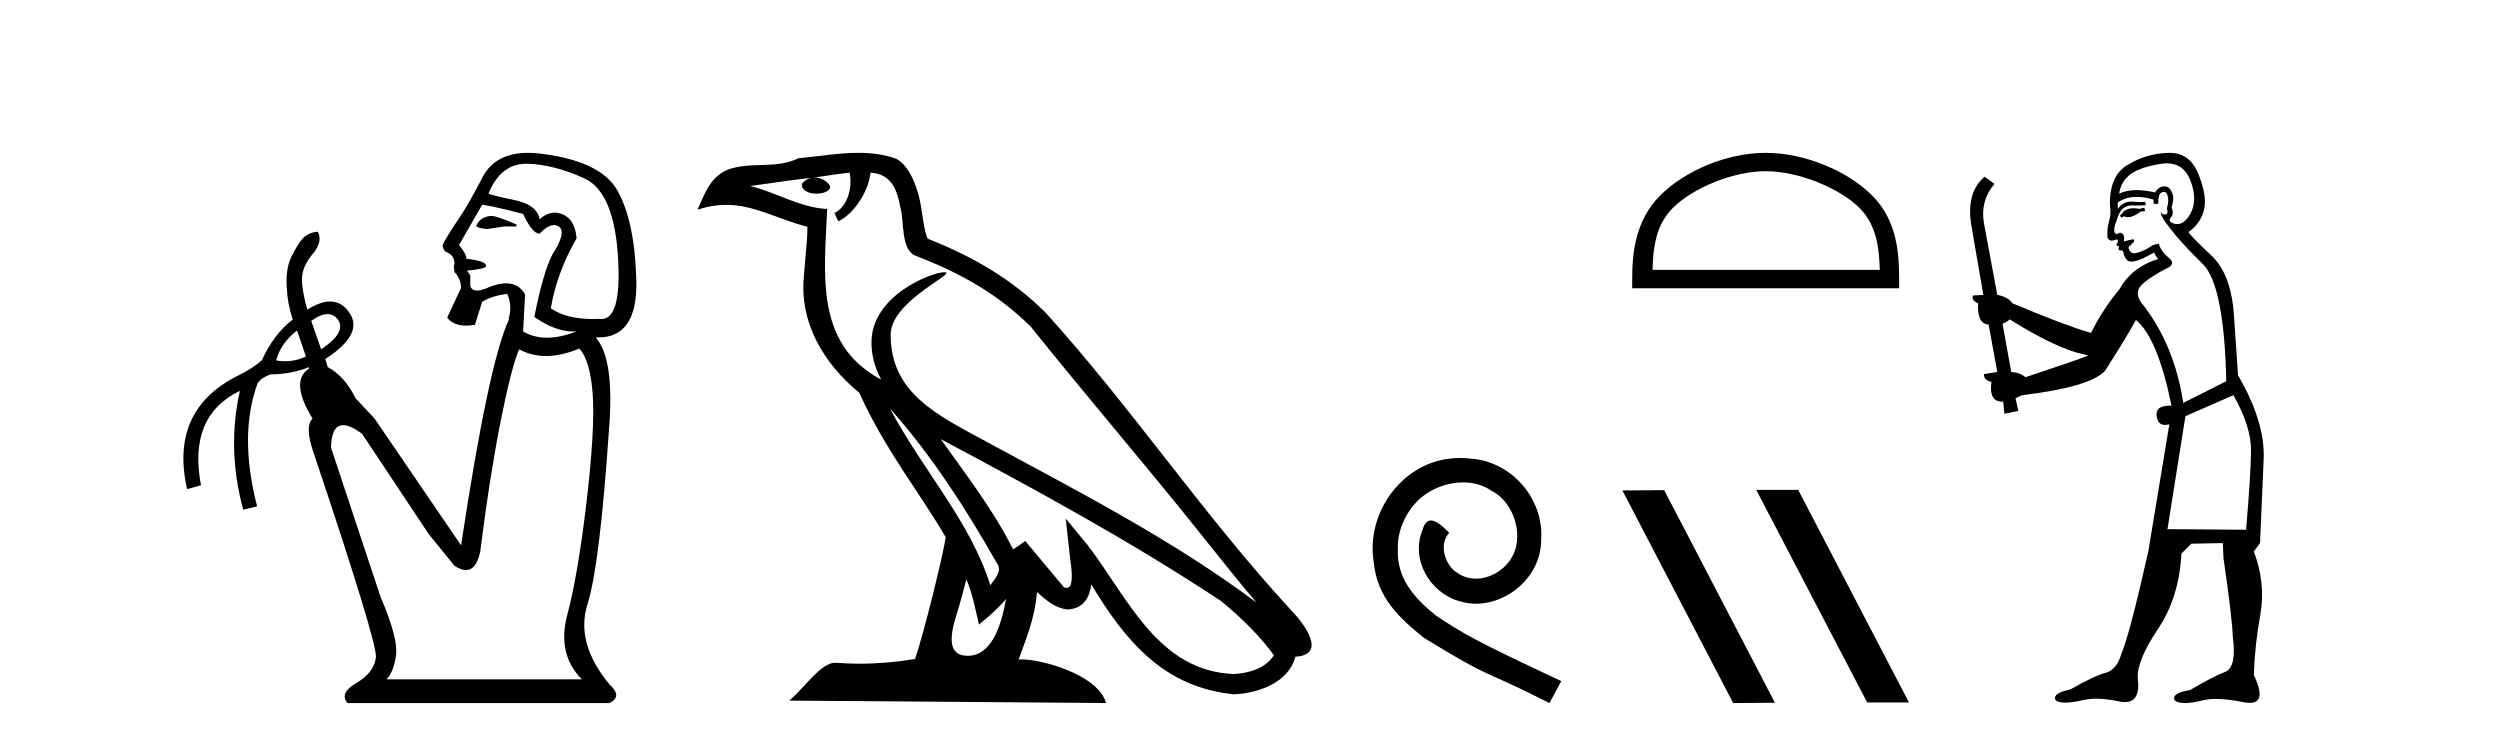
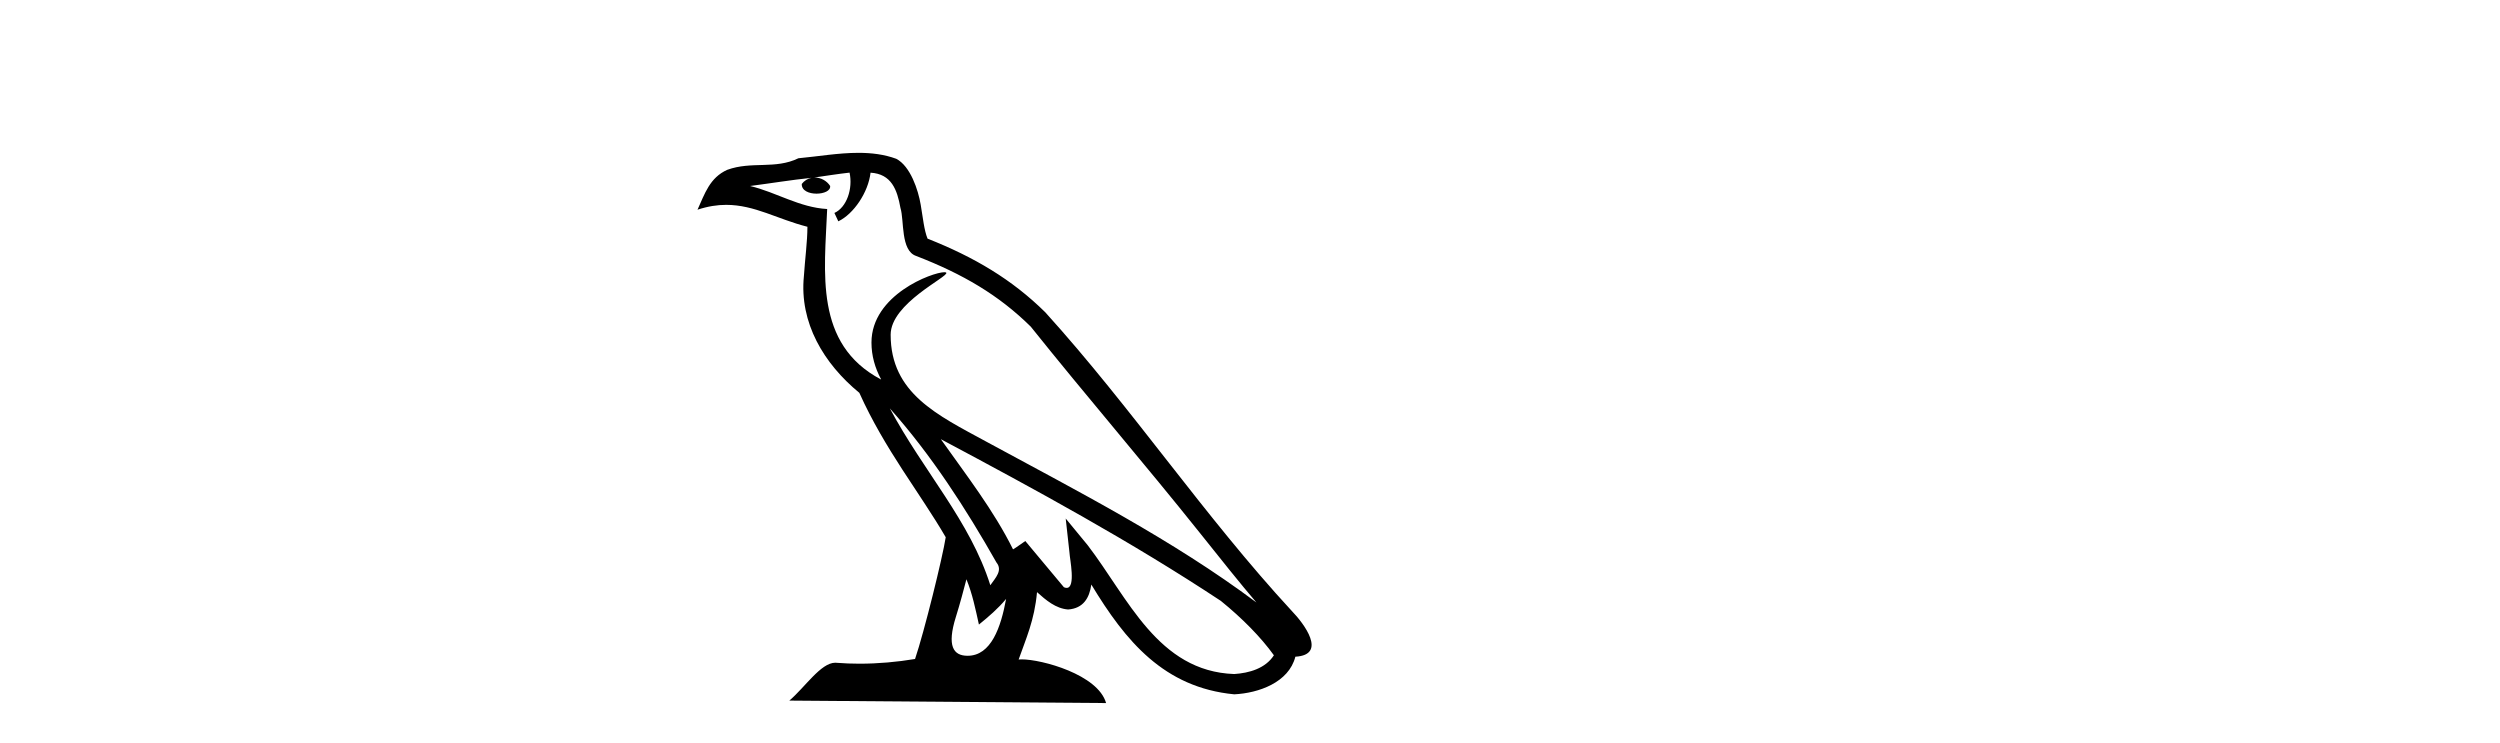
<svg xmlns="http://www.w3.org/2000/svg" width="138.0" height="41.0">
-   <path d="M 27.127 11.918 Q 26.507 11.954 26.289 12.465 Q 26.289 12.574 26.872 12.647 L 27.819 12.501 L 28.511 12.501 L 28.511 12.392 Q 27.418 11.918 27.127 11.918 ZM 29.05 9.039 Q 29.081 9.039 29.113 9.039 Q 30.552 9.076 32.246 9.841 Q 33.941 10.606 34.123 14.396 Q 34.296 17.612 33.189 17.612 Q 33.129 17.612 33.066 17.602 Q 32.895 17.61 32.731 17.61 Q 31.259 17.61 30.406 17.019 Q 30.734 15.052 31.827 13.157 Q 31.718 11.845 30.661 11.736 Q 30.187 11.736 29.787 12.1 Q 29.641 11.299 28.402 11.044 Q 26.799 10.716 26.981 10.643 Q 27.658 9.039 29.05 9.039 ZM 26.617 11.299 Q 27.345 11.408 28.876 11.809 Q 29.386 12.902 29.787 12.902 Q 30.24 12.424 30.58 12.424 Q 30.732 12.424 30.862 12.519 Q 31.281 12.829 30.479 14.068 Q 29.969 15.088 29.495 17.493 Q 30.639 18.3 31.658 18.3 Q 31.743 18.3 31.827 18.295 L 31.827 18.295 Q 30.934 18.641 30.197 18.641 Q 29.459 18.641 28.876 18.295 L 28.985 16.254 Q 28.647 15.641 27.941 15.641 Q 27.43 15.641 26.726 15.963 Q 26.494 16.04 26.331 16.04 Q 26.031 16.04 25.961 15.78 L 25.961 15.197 L 25.778 14.942 Q 26.835 14.833 26.835 14.687 Q 26.835 14.396 25.742 14.286 Q 25.778 14.068 25.341 13.521 L 26.617 11.299 ZM 18.082 17.338 Q 18.442 17.338 18.673 17.675 Q 19.11 18.368 17.726 19.279 L 17.179 17.712 Q 17.702 17.338 18.082 17.338 ZM 16.377 18.258 L 16.414 18.295 L 16.888 19.679 Q 16.341 19.94 15.739 19.94 Q 15.498 19.94 15.248 19.898 Q 15.466 18.987 16.377 18.258 ZM 31.973 19.242 Q 32.592 19.898 32.72 21.811 Q 32.847 23.724 32.374 27.732 Q 31.9 31.74 31.317 33.927 Q 30.734 36.113 32.119 37.498 L 21.333 37.498 Q 21.734 37.097 21.861 36.168 Q 21.989 35.238 21.005 32.943 L 18.272 24.708 Q 18.295 23.469 18.943 23.469 Q 19.344 23.469 19.985 23.943 L 23.665 29.481 L 25.086 31.23 Q 25.445 31.469 25.721 31.469 Q 26.287 31.469 26.507 30.465 Q 27.017 26.384 27.619 23.341 Q 28.22 20.299 28.657 19.279 Q 29.333 19.652 30.14 19.652 Q 30.985 19.652 31.973 19.242 ZM 29.151 8.437 Q 27.334 8.437 26.635 9.786 Q 25.851 11.299 25.378 11.991 Q 24.685 13.011 24.43 13.521 Q 24.43 13.703 24.576 13.886 Q 25.086 14.068 25.086 14.542 L 25.05 14.687 L 25.086 15.015 Q 25.451 15.416 25.451 15.89 L 24.685 17.529 Q 25.018 17.974 25.732 17.974 Q 25.955 17.974 26.216 17.93 L 26.617 16.655 Q 27.163 16.327 28.001 16.218 Q 28.293 16.91 28.074 17.602 L 28.11 17.602 Q 26.981 19.971 25.451 30.101 L 20.677 23.105 L 19.62 21.975 Q 19.037 20.772 18.09 20.262 L 17.954 19.819 L 17.954 19.819 Q 20.092 18.438 19.292 17.274 Q 18.877 16.642 18.227 16.642 Q 17.677 16.642 16.96 17.092 Q 16.669 16.036 16.669 15.416 Q 16.669 14.724 17.252 14.031 Q 17.835 13.339 17.543 12.793 L 17.543 12.793 Q 16.997 12.829 16.687 13.193 Q 16.377 13.558 16.068 14.214 Q 15.758 14.87 15.831 15.89 Q 15.867 16.764 16.159 17.639 Q 15.139 18.404 14.446 19.898 Q 13.973 20.299 13.353 20.627 Q 9.308 22.522 10.329 27.003 L 11.094 26.785 Q 10.365 22.959 13.244 21.574 L 13.244 21.574 Q 12.515 24.781 13.426 28.133 L 14.191 27.951 Q 13.171 23.979 14.228 21.137 Q 14.483 20.809 14.956 20.663 Q 16.053 20.663 17.048 20.271 L 17.048 20.271 L 17.07 20.335 Q 15.977 21.028 17.252 23.105 Q 16.815 23.542 17.288 24.926 Q 20.859 35.566 20.75 36.295 Q 20.641 37.133 19.675 37.698 Q 18.709 38.263 19.183 38.809 L 33.649 38.809 Q 34.378 38.445 33.649 37.789 Q 31.754 35.493 32.428 33.362 Q 33.103 31.23 33.613 23.76 Q 33.941 19.825 32.884 18.623 L 32.884 18.623 Q 32.959 18.626 33.032 18.626 Q 35.213 18.626 35.125 15.453 Q 35.034 12.173 34.068 10.497 Q 33.103 8.821 29.604 8.456 Q 29.369 8.437 29.151 8.437 Z" style="fill:#000000;stroke:none" />
  <path d="M 49.117 22.54 L 49.117 22.54 C 51.411 25.118 53.311 28.06 55.004 31.048 C 55.359 31.486 54.959 31.888 54.666 32.305 C 53.55 28.763 50.983 26.03 49.117 22.54 ZM 46.896 9.529 C 47.088 10.422 46.736 11.451 46.059 11.755 L 46.275 12.217 C 47.121 11.815 47.933 10.612 48.054 9.532 C 49.208 9.601 49.524 10.47 49.705 11.479 C 49.921 12.168 49.702 13.841 50.575 14.13 C 53.155 15.129 55.128 16.285 56.898 18.031 C 59.953 21.852 63.146 25.552 66.2 29.376 C 67.387 30.865 68.473 32.228 69.354 33.257 C 64.715 29.789 59.531 27.136 54.446 24.38 C 51.743 22.911 49.164 21.71 49.164 18.477 C 49.164 16.738 52.368 15.281 52.236 15.055 C 52.225 15.035 52.188 15.026 52.129 15.026 C 51.471 15.026 48.105 16.274 48.105 18.907 C 48.105 19.637 48.3 20.313 48.639 20.944 C 48.634 20.944 48.629 20.943 48.624 20.943 C 44.931 18.986 45.517 15.028 45.66 11.538 C 44.126 11.453 42.862 10.616 41.404 10.267 C 42.535 10.121 43.662 9.933 44.795 9.816 L 44.795 9.816 C 44.582 9.858 44.388 9.982 44.258 10.154 C 44.24 10.526 44.66 10.69 45.071 10.69 C 45.471 10.69 45.861 10.534 45.823 10.264 C 45.642 9.982 45.312 9.799 44.975 9.799 C 44.965 9.799 44.955 9.799 44.946 9.799 C 45.509 9.719 46.26 9.599 46.896 9.529 ZM 53.347 31.976 C 53.677 32.78 53.849 33.632 54.036 34.476 C 54.574 34.04 55.096 33.593 55.537 33.06 L 55.537 33.06 C 55.25 34.623 54.713 36.199 53.411 36.199 C 52.624 36.199 52.259 35.667 52.764 34.054 C 53.002 33.293 53.192 32.566 53.347 31.976 ZM 51.933 24.242 L 51.933 24.242 C 57.199 27.047 62.413 29.879 67.393 33.171 C 68.566 34.122 69.611 35.181 70.319 36.172 C 69.849 36.901 68.956 37.152 68.13 37.207 C 63.914 37.06 62.264 32.996 60.038 30.093 L 58.827 28.622 L 59.035 30.507 C 59.05 30.846 59.397 32.452 58.879 32.452 C 58.835 32.452 58.785 32.44 58.727 32.415 L 56.597 29.865 C 56.369 30.015 56.155 30.186 55.92 30.325 C 54.863 28.187 53.316 26.196 51.933 24.242 ZM 47.388 8.437 C 46.281 8.437 45.148 8.636 44.072 8.736 C 42.79 9.361 41.492 8.884 40.147 9.373 C 39.176 9.809 38.904 10.693 38.502 11.576 C 39.074 11.386 39.595 11.308 40.086 11.308 C 41.653 11.308 42.914 12.097 44.57 12.518 C 44.567 13.349 44.437 14.292 44.375 15.242 C 44.118 17.816 45.475 20.076 47.436 21.685 C 48.841 24.814 50.785 27.214 52.204 29.655 C 52.035 30.752 51.015 34.89 50.511 36.376 C 49.526 36.542 48.474 36.636 47.439 36.636 C 47.022 36.636 46.607 36.62 46.201 36.588 C 46.17 36.584 46.138 36.582 46.107 36.582 C 45.309 36.582 44.431 37.945 43.571 38.673 L 61.056 38.809 C 60.61 37.233 57.503 36.397 56.399 36.397 C 56.335 36.397 56.279 36.399 56.229 36.405 C 56.619 35.29 57.105 34.243 57.243 32.686 C 57.731 33.123 58.278 33.595 58.962 33.644 C 59.797 33.582 60.136 33.011 60.241 32.267 C 62.133 35.396 64.249 37.951 68.13 38.327 C 69.471 38.261 71.142 37.675 71.504 36.25 C 73.282 36.149 71.978 34.416 71.318 33.737 C 66.477 28.498 62.482 22.517 57.699 17.238 C 55.857 15.421 53.777 14.192 51.201 13.173 C 51.01 12.702 50.947 12.032 50.822 11.295 C 50.686 10.491 50.257 9.174 49.473 8.765 C 48.804 8.519 48.102 8.437 47.388 8.437 Z" style="fill:#000000;stroke:none" />
-   <path d="M 80.611 25.279 C 80.424 25.279 80.236 25.297 80.048 25.314 C 77.331 25.604 75.401 28.354 75.828 31.019 C 76.016 33.001 77.246 34.111 78.596 35.205 C 82.61 37.665 81.483 36.759 85.531 38.809 L 86.181 37.596 C 81.363 35.341 80.782 34.983 79.279 33.992 C 78.049 33.001 77.075 31.908 77.161 30.251 C 77.126 29.106 77.81 27.927 78.579 27.364 C 79.194 26.902 79.979 26.629 80.748 26.629 C 81.329 26.629 81.876 26.766 82.354 27.107 C 83.567 27.705 84.233 29.687 83.345 30.934 C 82.935 31.532 82.2 31.942 81.466 31.942 C 81.107 31.942 80.748 31.839 80.441 31.617 C 79.826 31.276 79.364 30.08 79.996 29.414 C 79.706 29.106 79.296 28.73 78.989 28.73 C 78.784 28.73 78.63 28.884 78.527 29.243 C 77.844 30.883 78.937 32.745 80.577 33.189 C 80.868 33.274 81.158 33.326 81.449 33.326 C 83.328 33.326 85.07 31.754 85.07 29.807 C 85.241 27.534 83.43 25.45 81.158 25.314 C 80.987 25.297 80.799 25.279 80.611 25.279 Z" style="fill:#000000;stroke:none" />
-   <path d="M 97.465 9.451 C 99.277 9.451 101.545 10.382 102.643 11.48 C 103.603 12.44 103.729 13.713 103.764 14.896 L 91.219 14.896 C 91.254 13.713 91.379 12.44 92.34 11.48 C 93.437 10.382 95.653 9.451 97.465 9.451 ZM 97.465 8.437 C 95.315 8.437 93.002 9.43 91.646 10.786 C 90.255 12.176 90.098 14.007 90.098 15.377 L 90.098 15.911 L 104.832 15.911 L 104.832 15.377 C 104.832 14.007 104.728 12.176 103.337 10.786 C 101.981 9.43 99.615 8.437 97.465 8.437 Z" style="fill:#000000;stroke:none" />
-   <path d="M 96.986 27.039 L 96.952 27.056 L 103.068 38.775 L 105.374 38.775 L 99.259 27.039 ZM 91.862 27.056 L 89.555 27.073 L 95.671 38.809 L 97.977 38.792 L 91.862 27.056 Z" style="fill:#000000;stroke:none" />
-   <path d="M 118.364 11.461 L 118.108 11.53 Q 117.928 11.495 117.775 11.495 Q 117.621 11.495 117.493 11.53 Q 117.237 11.615 117.185 11.717 Q 117.134 11.82 117.014 11.905 L 117.1 12.008 L 117.237 11.94 Q 117.344 11.988 117.465 11.988 Q 117.769 11.988 118.159 11.683 L 118.415 11.649 L 118.364 11.461 ZM 119.613 9.016 Q 120.535 9.016 120.909 9.958 Q 121.319 11.017 120.926 11.769 Q 120.598 12.37 120.183 12.37 Q 120.079 12.37 119.97 12.332 Q 119.679 12.23 119.799 12.042 Q 120.038 11.82 119.867 11.461 Q 120.038 10.915 119.901 10.658 Q 119.764 10.283 119.48 10.283 Q 119.376 10.283 119.252 10.334 Q 119.03 10.47 118.962 10.624 Q 118.389 10.494 117.932 10.494 Q 117.367 10.494 116.98 10.693 Q 117.066 10.009 117.629 9.599 Q 118.193 9.206 119.338 9.036 Q 119.481 9.016 119.613 9.016 ZM 110.933 17.628 Q 113.051 18.96 114.538 19.438 L 115.272 19.626 Q 114.538 19.917 111.805 20.822 Q 111.514 20.566 111.019 20.532 L 110.54 17.867 Q 110.763 17.799 110.933 17.628 ZM 119.452 10.595 Q 119.596 10.595 119.645 10.778 Q 119.748 11.068 119.611 11.495 Q 119.713 11.82 119.526 11.837 Q 119.494 11.842 119.467 11.842 Q 119.315 11.842 119.286 11.683 L 119.286 11.683 Q 119.201 11.871 119.816 12.64 Q 120.414 13.426 121.592 14.57 Q 122.771 15.732 122.891 21.044 L 120.516 22.24 Q 120.038 19.08 118.296 16.825 Q 117.869 16.347 118.074 15.92 Q 118.296 15.51 119.543 14.843 Q 120.158 14.587 119.713 14.228 Q 119.286 13.87 119.167 13.46 Q 118.876 13.46 118.552 13.716 Q 118.016 13.984 117.794 13.984 Q 117.748 13.984 117.715 13.972 Q 117.527 13.904 117.493 13.648 L 117.749 13.391 Q 117.869 13.289 117.749 13.204 L 117.237 13.323 Q 117.322 12.879 117.014 12.845 Q 116.907 12.914 116.837 12.914 Q 116.752 12.914 116.724 12.811 Q 116.656 12.589 116.844 12.162 Q 116.946 11.752 117.168 11.53 Q 117.373 11.34 117.695 11.34 Q 117.721 11.34 117.749 11.342 Q 117.869 11.347 117.986 11.347 Q 118.222 11.347 118.449 11.325 L 118.415 11.137 Q 118.287 11.154 118.138 11.154 Q 117.988 11.154 117.817 11.137 Q 117.738 11.128 117.664 11.128 Q 117.165 11.128 116.912 11.53 Q 116.878 11.273 116.912 11.171 Q 117.344 10.869 117.948 10.869 Q 118.37 10.869 118.876 11.017 L 118.876 11.239 Q 118.953 11.256 119.017 11.256 Q 119.081 11.256 119.133 11.239 Q 119.133 10.693 119.321 10.624 Q 119.394 10.595 119.452 10.595 ZM 123.284 21.813 Q 124.274 23.555 124.257 24.905 Q 124.24 26.254 123.984 29.243 L 119.645 29.209 L 120.636 22.974 L 123.284 21.813 ZM 119.76 8.437 Q 119.728 8.437 119.696 8.438 Q 118.518 8.472 117.527 9.053 Q 116.434 9.633 116.468 11.325 Q 116.553 11.786 116.417 12.23 Q 116.297 12.657 116.331 13.101 Q 116.404 13.284 116.565 13.284 Q 116.629 13.284 116.707 13.255 Q 116.787 13.22 116.834 13.22 Q 116.95 13.22 116.878 13.426 Q 116.81 13.46 116.844 13.545 Q 116.866 13.591 116.92 13.591 Q 116.946 13.591 116.98 13.579 L 116.98 13.579 Q 116.884 13.82 117.028 13.82 Q 117.038 13.82 117.049 13.819 Q 117.063 13.817 117.075 13.817 Q 117.204 13.817 117.219 13.972 Q 117.237 14.16 117.424 14.365 Q 117.498 14.439 117.649 14.439 Q 117.881 14.439 118.296 14.263 L 118.911 13.938 Q 118.962 14.092 119.133 14.297 Q 117.681 14.741 117.014 15.937 Q 116.041 17.115 115.426 18.379 Q 113.957 17.952 111.087 16.74 Q 110.831 16.381 110.25 16.278 L 109.516 12.332 Q 109.293 11.102 110.096 10.146 L 109.55 9.753 Q 108.491 10.658 108.832 12.52 L 109.481 16.278 L 108.901 16.312 Q 108.832 16.603 109.191 16.74 Q 109.123 17.867 109.772 17.918 L 110.25 20.532 Q 109.874 20.6 109.516 20.651 Q 109.481 20.976 109.926 21.078 Q 109.776 22.173 110.528 22.173 Q 110.551 22.173 110.575 22.172 L 110.643 22.838 L 111.412 22.684 L 111.258 21.984 Q 111.446 21.881 111.634 21.813 Q 115.306 21.369 116.177 20.498 Q 117.356 18.67 117.903 17.662 Q 119.098 18.636 119.867 22.394 Q 119.82 22.392 119.775 22.392 Q 118.966 22.392 119.047 22.974 Q 119.114 23.456 119.505 23.456 Q 119.614 23.456 119.748 23.419 L 119.748 23.419 L 118.586 30.439 Q 117.561 35 117.1 36.093 Q 116.844 36.964 116.246 37.135 Q 115.631 37.289 114.281 38.058 Q 113.53 38.211 113.444 38.468 Q 113.376 38.724 113.803 38.775 Q 113.891 38.786 113.997 38.786 Q 114.385 38.786 115.016 38.639 Q 115.337 38.57 115.718 38.57 Q 116.29 38.57 116.997 38.724 Q 117.16 38.756 117.297 38.756 Q 118.168 38.756 118.005 37.443 Q 117.937 36.486 119.116 34.727 Q 120.294 32.967 120.414 30.559 L 120.96 30.012 L 122.703 29.978 L 122.737 30.815 Q 123.215 34.095 123.249 35.137 Q 123.471 36.828 122.839 37.084 Q 122.19 37.323 120.892 38.092 Q 120.123 38.211 120.021 38.468 Q 119.935 38.724 120.38 38.792 Q 120.486 38.809 120.617 38.809 Q 121.007 38.809 121.61 38.656 Q 121.925 38.582 122.335 38.582 Q 122.969 38.582 123.83 38.758 Q 124.03 38.799 124.186 38.799 Q 125.146 38.799 124.411 37.255 Q 124.462 35.649 124.77 33.924 Q 125.077 32.199 124.411 30.439 L 124.753 29.978 L 124.958 25.263 Q 125.009 23.231 123.54 20.72 Q 123.471 19.797 123.318 17.474 Q 123.181 15.134 122.054 14.092 Q 120.926 13.033 120.807 12.811 Q 121.439 12.367 121.644 11.649 Q 121.866 10.915 121.37 9.651 Q 120.905 8.437 119.76 8.437 Z" style="fill:#000000;stroke:none" />
</svg>